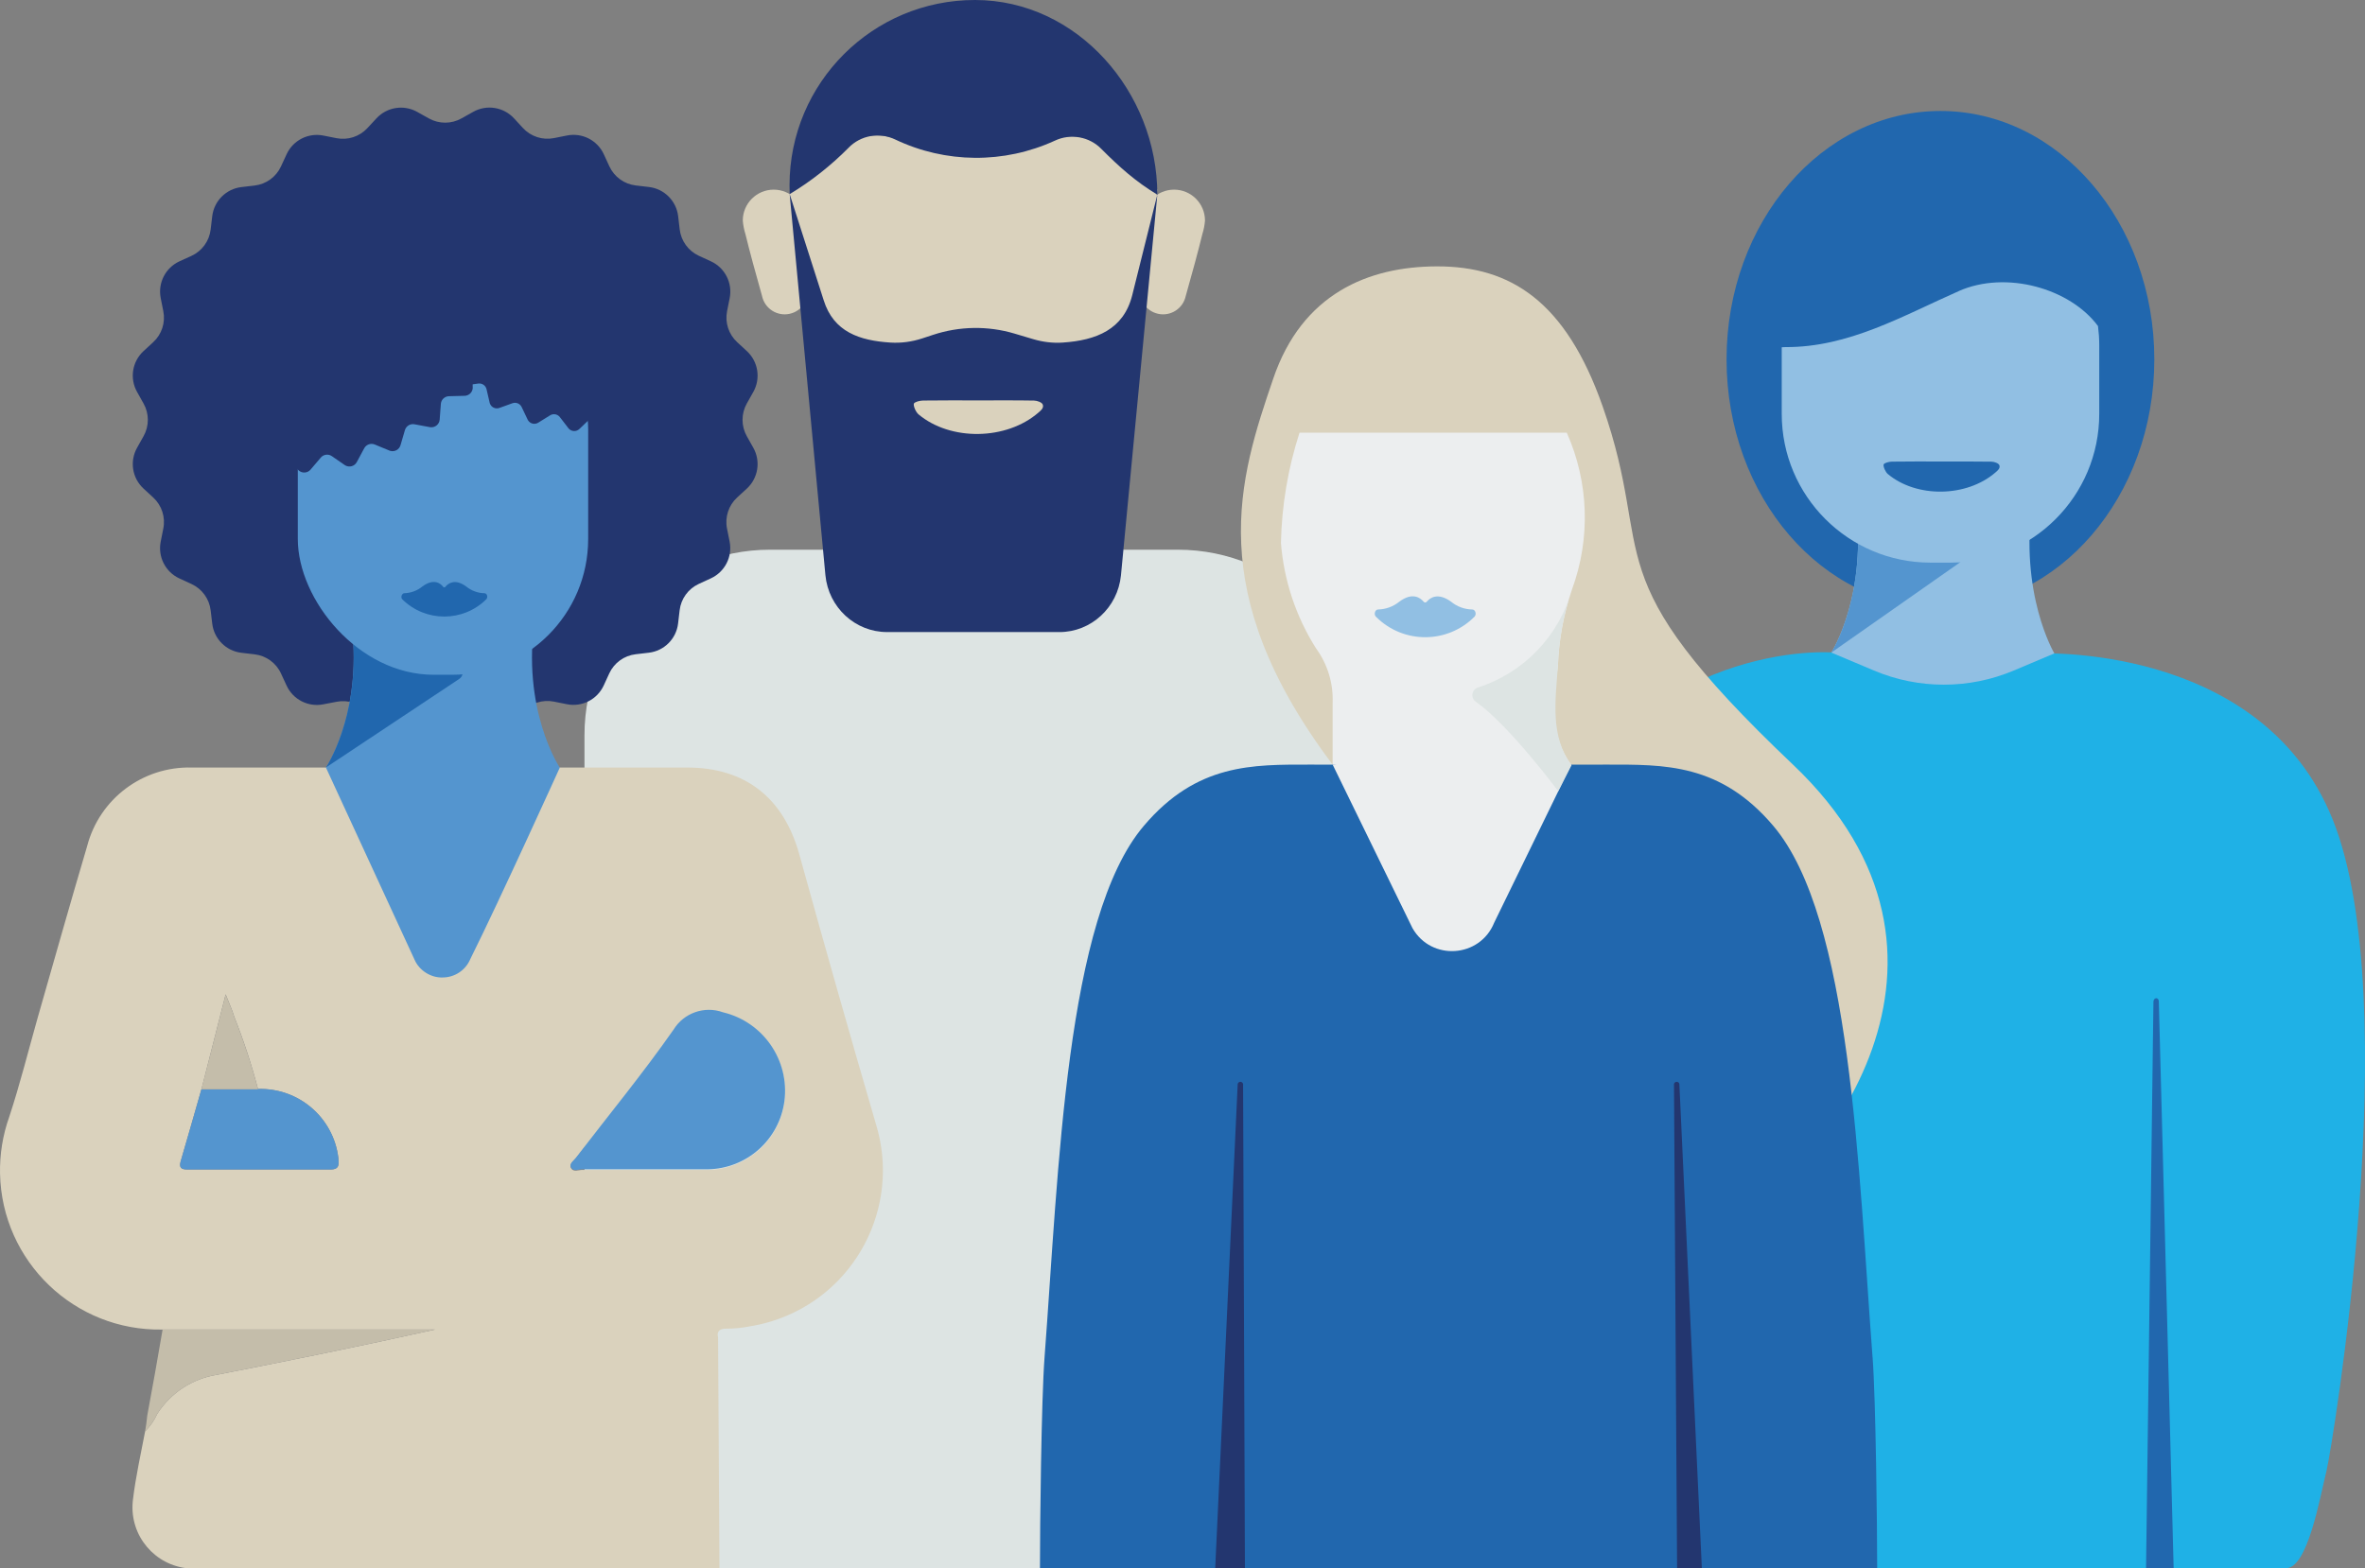
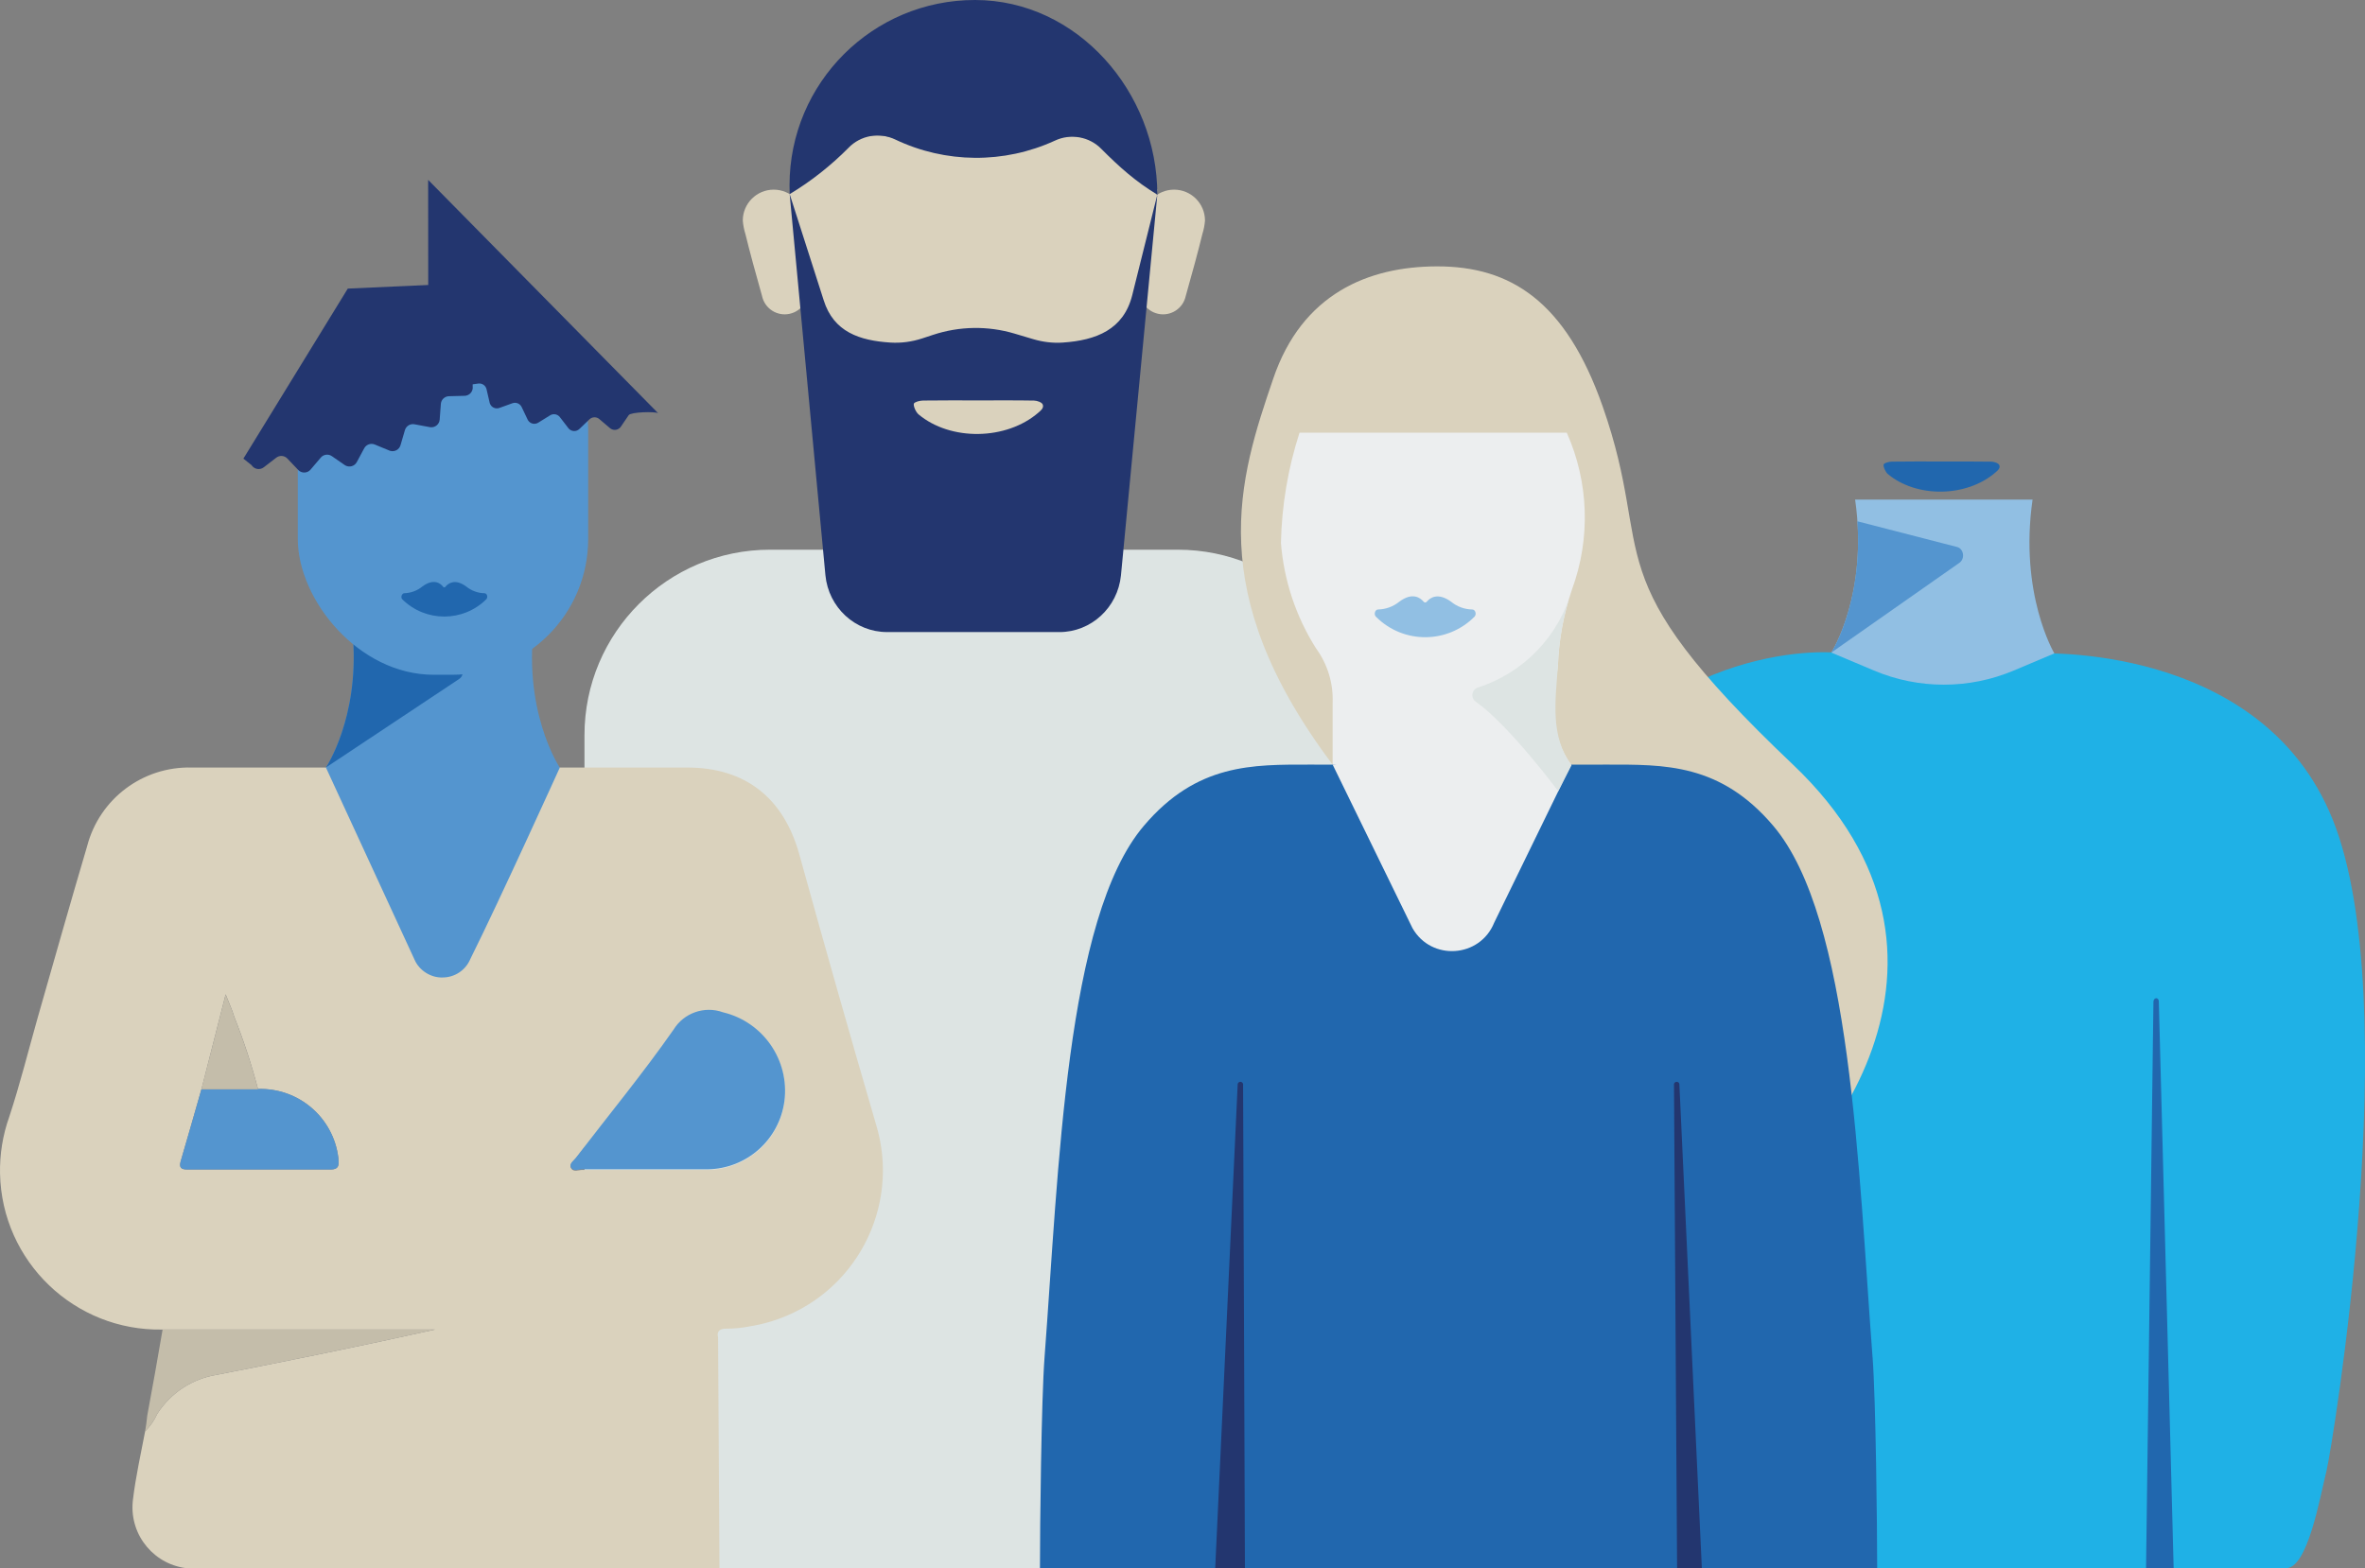
<svg xmlns="http://www.w3.org/2000/svg" id="a" viewBox="0 0 717.074 475.69">
  <rect x="0" y="0" width="717.074" height="475.69" fill="#808080" stroke="none" />
  <defs>
    <style>.cls-1{fill:#eceeef;}.cls-2{fill:#91bfe3;}.cls-3{fill:#dad2bd;}.cls-4{fill:#dde4e3;}.cls-5{fill:#c4bdaa;}.cls-6{fill:#1fb1e6;}.cls-7{fill:#2167ae;}.cls-8{fill:#23366f;}.cls-9{fill:#5495cf;}</style>
  </defs>
  <g>
    <path class="cls-6" d="M469.596,446.76c2.85,8.5,4.78,16.22,12.3,21.57,5.37,3.82,11.18,7.28,17.69,7.28h117.33c.65,0,1.29,.06,2.43,0,0-.22,0,.22,0,0h73.8c6.51,0,10.15-20.93,12.28-29.64,1.68-6.89,24.13-141.92,1.85-197.43-21.72-54.11-90.33-50.35-90.33-50.35,0,0-40.11,3.05-58.64-.04-9.2-1.53-64.17-.3-90.31,57.27-18.23,40.16-1.44,182.24,1.61,191.35l-.01-.01Z" />
    <path class="cls-7" d="M650.686,475.67l2.24-171.82c0-1.26,1.39-1.53,1.63-.33l4.5,172.15h-8.37Z" />
    <g>
-       <ellipse class="cls-7" cx="588.346" cy="109" rx="64.85" ry="75.34" />
      <path class="cls-2" d="M616.276,151.52h-53.8c4.13,28.67-7.21,46.4-7.21,46.4l12.9,5.44c13.56,5.73,28.87,5.73,42.43,0l12.29-5.19s-10.73-17.98-6.6-46.66l-.01,.01Z" />
      <path class="cls-9" d="M563.166,158.11c1.7,24.77-7.9,39.81-7.9,39.81l38.83-27.22c1.78-1.25,1.33-4.28-.72-4.81l-30.2-7.78h-.01Z" />
-       <path class="cls-2" d="M593.896,88.28c14.4-6.35,33.77-.81,42.22,10.61,.24,1.88,.38,3.8,.38,5.74v20.89c0,24.92-20.2,45.12-45.12,45.12h-6.03c-24.92,0-45.12-20.2-45.12-45.12v-20.2c.34-.04,.71-.05,1.11-.05,19.17,.11,35.57-9.48,52.57-16.98l-.01-.01Z" />
      <path class="cls-7" d="M588.606,139.97c-5,0-9.99-.04-14.99,.04-.83,.01-2.25,.36-2.49,.84-.2,.62,.54,2.31,1.27,2.92,8.73,7.31,23.91,7.07,32.62-.47,.64-.56,1.49-1.21,1.22-2.13-.17-.66-1.55-1.14-2.39-1.15-5.08-.09-10.16-.04-15.25-.04l.01-.01Z" />
    </g>
  </g>
  <g>
    <path class="cls-4" d="M233.456,166.72h123.67c31.04,0,56.24,25.2,56.24,56.24v252.71H177.216V222.96c0-31.04,25.2-56.24,56.24-56.24h0Z" />
    <g>
      <g>
        <path class="cls-3" d="M243.956,66.89c0-5.18-4.2-9.37-9.37-9.37s-9.37,4.2-9.37,9.37c.11,1.41,.39,2.81,.81,4.15,1.22,5.03,3.12,12,5.03,18.74,.81,3.8,4.55,6.22,8.34,5.4,1.93-.41,3.59-1.61,4.59-3.31-.06-10.47-.03-24.99-.03-24.99v.01Z" />
        <path class="cls-3" d="M346.616,66.89c0-5.18,4.2-9.37,9.37-9.37s9.37,4.2,9.37,9.37c-.11,1.41-.39,2.81-.81,4.15-1.22,5.03-3.12,12-5.03,18.74-.81,3.8-4.55,6.22-8.34,5.4-1.93-.41-3.59-1.61-4.59-3.31,.06-10.47,.03-24.99,.03-24.99v.01Z" />
      </g>
      <path class="cls-3" d="M345.026,49.54c-6.49-2.67-6-1.94-11.34-5.61-3.69-2.6-9.39-3.31-14.18-1.75-15.39,4.83-33.12,4.74-48.4-.25-4.78-1.57-10.5-.86-14.18,1.75-5.34,3.68-9.52,6.73-16.01,9.4l-1.49,5.74,3.65,31.16c0,21.26,21.16,38.49,52.21,38.49s52.21-17.23,52.21-38.49l3.38-32.45-5.84-7.98-.01-.01Z" />
      <path class="cls-8" d="M257.236,44.86c3.68-3.82,9.4-4.85,14.18-2.56,15.28,7.29,33.01,7.43,48.4,.37,4.79-2.27,10.49-1.25,14.18,2.56,5.34,5.37,10.41,9.9,16.9,13.8h0C350.916,27.99,326.686,.02,295.646,0c-31.04-.03-56.23,25.12-56.26,56.17v.09l.05,2.61c6.49-3.89,12.47-8.64,17.81-14.01h-.01Z" />
      <path class="cls-8" d="M321.186,191.7h-52.24c-9.65,0-17.73-7.46-18.68-17.25l-10.84-115.59,10.32,32.21c3,9.59,10.84,12.23,20.25,12.83,3.25,.2,6.51-.24,9.61-1.26l3.35-1.1c8-2.63,16.59-2.76,24.66-.36l5.68,1.69c2.9,.86,5.94,1.24,8.95,1.03,10.11-.69,18.43-3.91,21.05-14.36l7.61-30.51-11.03,115.5c-.99,9.76-9.05,17.18-18.68,17.18l-.01-.01Z" />
      <path class="cls-3" d="M296.546,121.44c-5.56,0-11.13-.04-16.69,.04-.93,.01-2.5,.4-2.77,.93-.22,.69,.6,2.58,1.41,3.26,9.73,8.15,26.63,7.88,36.34-.52,.72-.62,1.66-1.34,1.36-2.38-.19-.73-1.73-1.27-2.66-1.28-5.66-.1-11.32-.05-16.98-.05h-.01Z" />
    </g>
  </g>
  <g>
    <path class="cls-3" d="M475.056,301.41l48.21,72.25c29.57-17.76,82.01-83.22,20.36-141.76-61.65-58.54-41.24-61.74-57.7-108.66-11.2-31.89-27.9-42.45-50.12-42.45-20.92,0-41.01,8.32-49.75,34.03-10.37,30.36-21.53,64.53,17.99,117.07l71,69.51,.01,.01Z" />
    <path class="cls-1" d="M394.016,131.24h81.04c6.69,15.03,7.26,32.08,1.58,47.52-2.56,7.5-4,15.33-4.28,23.25-1.47,11.08-2.41,21.33,4.14,30.08h-72.44v-18.92c.24-5.91-1.53-11.73-5.02-16.51-6.1-9.64-9.76-20.62-10.65-31.99,.24-11.36,2.13-22.62,5.63-33.43h0Z" />
    <path class="cls-2" d="M417.826,184.85c2.36-.05,4.63-.88,6.46-2.37,4-2.98,6.37-1.16,7.35,0,.2,.27,.57,.33,.84,.13,.05-.04,.09-.08,.13-.13,.93-1.12,3.3-2.93,7.35,0,1.81,1.49,4.07,2.33,6.42,2.37,.93,0,1.39,1.35,.74,2.14-8.17,8.28-21.5,8.37-29.78,.2l-.2-.2c-.65-.74-.19-2.14,.7-2.14h-.01Z" />
    <path class="cls-7" d="M567.766,411.69c-4.32-56.86-6.42-133.3-30.08-161.19-16.09-19.02-33.1-18.6-50.45-18.6l-45,.08-45-.08c-17.34,0-34.36-.42-50.45,18.6-23.67,27.9-25.76,104.33-30.08,161.19-.98,13.02-1.39,51.47-1.39,63.98h253.85c0-12.51-.42-50.96-1.39-63.98h-.01Z" />
    <path class="cls-8" d="M508.496,475.67l-.94-146.92c.11-.45,.56-.73,1.01-.62,.31,.07,.54,.31,.62,.62l6.82,146.86-7.5,.06h-.01Z" />
    <path class="cls-8" d="M377.466,475.61l-.56-146.86c-.11-.45-.56-.73-1.01-.62-.31,.07-.54,.31-.62,.62l-6.82,146.86h9.01Z" />
    <path class="cls-1" d="M440.166,227.34l-36.1,4.57,24.2,49.58c5.7,10.03,20.47,9.04,24.78-1.66l23.34-47.89" />
-     <path class="cls-4" d="M472.456,239.95s-14.88-20-24.97-27.11c-1.11-.74-1.41-2.25-.66-3.35,.31-.47,.78-.81,1.31-.97,13.9-4.49,24.61-15.67,28.5-29.76-2.56,7.5-4,15.33-4.28,23.25-.72,10.33-2.41,21.33,4.14,30.08l-4.04,7.87v-.01Z" />
+     <path class="cls-4" d="M472.456,239.95s-14.88-20-24.97-27.11c-1.11-.74-1.41-2.25-.66-3.35,.31-.47,.78-.81,1.31-.97,13.9-4.49,24.61-15.67,28.5-29.76-2.56,7.5-4,15.33-4.28,23.25-.72,10.33-2.41,21.33,4.14,30.08l-4.04,7.87Z" />
  </g>
  <g>
    <path class="cls-3" d="M26.43,256.59c3.75-14.34,16.89-24.2,31.71-23.8h41.355l26.155,56.44c1.44,3.34,4.78,5.44,8.42,5.3,3.76,0,7.15-2.25,8.6-5.72,9.3-18.6,17.108-37.27,26.408-56.02h39.292c17.71,0,29.2,9.3,33.94,26.18,7.56,27.34,15.31,54.63,23.25,81.88,7.8,25.27-6.36,52.08-31.63,59.89-2.25,.69-4.54,1.22-6.87,1.58-2.27,.45-4.57,.66-6.88,.65-1.91,0-2.93,.74-2.46,2.65l.42,70.07H57.21c-10.24-.86-17.84-9.85-16.98-20.09,.03-.31,.06-.62,.1-.93,.84-6.93,2.42-13.95,3.67-20.55,1.54-1.52,2.79-3.32,3.67-5.3,4.06-6.36,10.64-10.67,18.09-11.86,22.08-4.32,44.12-8.79,66.16-13.72H49.3C22.63,403.79,.56,382.61,.01,355.94c-.12-5.87,.83-11.71,2.8-17.23,3.25-9.86,5.77-19.99,8.6-29.99,5.02-17.53,9.9-34.87,15.02-52.12v-.01Zm44.59,51.75c-.56-1.95-1.44-3.77-2.6-6.79l-7.35,28.83c-2.09,7.25-4.14,14.55-6.28,21.81-.51,1.81,0,2.51,1.91,2.51h43.52c2.84,0,2.51-1.72,2.37-3.53-1.49-12.22-12.06-21.28-24.36-20.88-1.95-7.45-4.36-14.78-7.21-21.94v-.01Zm143.57,46.49c11.81-.18,21.7-8.98,23.25-20.69,1.58-12.4-6.44-24.01-18.6-26.92-5.62-2.03-11.89,.16-15.02,5.25-9.3,13.3-19.67,25.9-29.57,38.82-.65,.88-2.19,1.77-1.49,3.02s2.23,.51,3.44,.51h37.99v.01Z" />
    <path class="cls-5" d="M44,434.122c1.54-1.52,2.79-3.32,3.67-5.3,4.06-6.36,10.64-10.67,18.09-11.86,22.08-4.32,44.12-8.79,66.16-13.72H49.3c-1.49,8.69-3.02,17.39-4.65,26.08-.14,1.58-.37,3.16-.65,4.79v.01Z" />
    <path class="cls-9" d="M196.64,354.64h17.95c11.81-.18,21.7-8.98,23.25-20.69,1.58-12.4-6.44-24.01-18.6-26.92-5.62-2.03-11.89,.16-15.02,5.25-9.3,13.3-19.67,25.9-29.57,38.82-.65,.88-2.19,1.77-1.49,3.02,.7,1.26,2.23,.51,3.44,.51h20.04v.01Z" />
    <path class="cls-9" d="M61.07,330.37c-2.09,7.25-4.14,14.55-6.28,21.81-.51,1.81,0,2.51,1.91,2.51h43.52c2.84,0,2.51-1.72,2.37-3.53-1.49-12.22-12.06-21.28-24.36-20.88l-17.16,.09Z" />
    <path class="cls-5" d="M61.07,330.37h17.16c-1.95-7.45-4.36-14.78-7.21-21.94-.56-1.95-1.44-3.77-2.6-6.79l-7.35,28.73Z" />
    <g>
-       <path class="cls-8" d="M139.939,35.901l3.526-1.973c4.071-2.29,9.181-1.49,12.358,1.934l2.74,2.972c2.39,2.581,5.949,3.735,9.399,3.049l3.958-.786c4.584-.915,9.197,1.434,11.152,5.679l1.689,3.668c1.473,3.194,4.501,5.391,7.994,5.802l4.01,.471c4.642,.549,8.302,4.209,8.851,8.851l.471,4.01c.413,3.492,2.61,6.519,5.802,7.994l3.668,1.689c4.244,1.957,6.595,6.568,5.686,11.152l-.793,3.965c-.685,3.449,.473,7.006,3.056,9.393l2.965,2.74c3.425,3.179,4.225,8.291,1.934,12.364l-1.979,3.52c-1.715,3.071-1.715,6.812,0,9.883l1.979,3.526c2.29,4.071,1.49,9.181-1.934,12.358l-2.985,2.74c-2.584,2.388-3.741,5.948-3.056,9.399l.793,3.958c.912,4.585-1.44,9.197-5.686,11.152l-3.668,1.689c-3.192,1.475-5.389,4.502-5.802,7.994l-.471,4.01c-.547,4.647-4.211,8.311-8.857,8.857l-4.01,.471c-3.493,.411-6.521,2.608-7.994,5.802l-1.689,3.668c-1.956,4.246-6.567,6.597-11.152,5.686l-3.958-.793c-3.451-.687-7.011,.47-9.399,3.056l-2.74,2.965c-3.177,3.424-8.287,4.224-12.358,1.934l-3.5-1.927c-3.067-1.721-6.809-1.721-9.876,0l-3.526,1.979c-4.073,2.291-9.185,1.491-12.364-1.934l-2.74-2.965c-2.384-2.586-5.943-3.744-9.393-3.056l-4.003,.767c-4.583,.911-9.193-1.441-11.146-5.686l-1.695-3.668c-1.47-3.193-4.496-5.391-7.987-5.802l-4.016-.471c-4.642-.547-8.301-4.209-8.845-8.851l-.477-4.01c-.411-3.493-2.608-6.521-5.802-7.994l-3.668-1.689c-4.245-1.956-6.594-6.569-5.679-11.152l.786-3.958c.705-3.459-.449-7.036-3.043-9.431l-2.972-2.74c-3.424-3.177-4.224-8.287-1.934-12.358l1.973-3.526c1.721-3.069,1.721-6.813,0-9.883l-1.973-3.52c-2.291-4.073-1.491-9.185,1.934-12.364l2.972-2.74c2.584-2.385,3.739-5.944,3.049-9.393l-.786-3.965c-.913-4.583,1.436-9.195,5.679-11.152l3.662-1.663c3.194-1.473,5.391-4.501,5.802-7.994l.477-4.01c.544-4.642,4.203-8.304,8.845-8.851l4.016-.471c3.491-.41,6.518-2.608,7.987-5.802l1.695-3.668c1.951-4.247,6.562-6.599,11.146-5.686l3.965,.786c3.448,.688,7.006-.468,9.393-3.049l2.759-2.972c3.179-3.425,8.291-4.225,12.364-1.934l3.526,1.973c3.075,1.723,6.827,1.715,9.895-.019Z" />
      <path class="cls-9" d="M162.238,187.167h-55.93c4.292,28.109-7.495,45.636-7.495,45.636l32.902,4.926,7.207-.106,30.812-4.809s-11.787-17.538-7.495-45.648Z" />
      <path class="cls-7" d="M107.044,193.594c1.77,24.288-8.215,39.179-8.215,39.179l40.364-26.831c1.85-1.224,1.377-4.199-.753-4.72l-31.396-7.628Z" />
      <rect class="cls-9" x="90.296" y="88.985" width="88.039" height="115.665" rx="41.17" ry="41.17" />
      <path class="cls-8" d="M143.317,94.364v22.814c.189,1.383-.778,2.657-2.161,2.846-.091,.013-.183,.02-.276,.022l-4.758,.122c-1.298,.033-2.36,1.045-2.456,2.34l-.354,4.745c-.105,1.392-1.318,2.435-2.71,2.33-.09-.007-.179-.018-.268-.035l-4.68-.87c-1.275-.237-2.522,.533-2.882,1.779l-1.334,4.564c-.388,1.337-1.786,2.107-3.123,1.719-.091-.026-.18-.058-.268-.094l-4.396-1.818c-1.206-.512-2.604-.02-3.223,1.135l-2.25,4.19c-.66,1.23-2.192,1.692-3.422,1.032-.08-.043-.158-.091-.234-.142l-3.907-2.701c-1.069-.737-2.522-.542-3.359,.451l-3.088,3.629c-.898,1.063-2.489,1.197-3.552,.298-.072-.061-.141-.126-.206-.195l-3.275-3.449c-.892-.943-2.353-1.054-3.378-.258l-3.771,2.901c-1.098,.862-2.687,.67-3.548-.428-.054-.07-.105-.142-.152-.216l-2.488-1.972,31.652-51.572,37.145-1.683,.722,8.516Z" />
      <path class="cls-8" d="M199.55,125.314c-1.012-.548-8.277-.361-8.922,.593l-2.379,3.494c-.698,1.024-2.094,1.288-3.117,.59-.066-.045-.129-.093-.19-.145l-3.223-2.746c-.875-.747-2.175-.708-3.004,.09l-3.049,2.92c-.899,.858-2.323,.824-3.181-.075-.054-.056-.104-.115-.152-.177l-2.579-3.352c-.701-.913-1.98-1.147-2.959-.541l-3.591,2.224c-1.043,.662-2.425,.354-3.088-.688-.05-.079-.096-.161-.136-.246l-1.818-3.81c-.495-1.041-1.7-1.538-2.785-1.147l-3.971,1.431c-1.166,.419-2.451-.187-2.87-1.353-.027-.076-.051-.154-.07-.233l-.954-4.119c-.271-1.121-1.347-1.853-2.488-1.695l-4.184,.567c-1.224,.168-2.352-.689-2.52-1.913-.011-.082-.018-.164-.02-.247l-.116-4.223c-.033-1.15-.928-2.09-2.076-2.179l-4.21-.309c-1.236-.09-2.164-1.165-2.075-2.4,.006-.081,.016-.163,.031-.243l-.039-50.824" />
      <path class="cls-9" d="M98.829,232.804l26.871,58.276c1.399,3.249,4.959,5.518,8.502,5.381,3.66,0,6.968-2.192,8.387-5.568,9.062-18.18,27.144-58.09,27.144-58.09H98.829Z" />
      <path class="cls-7" d="M122.572,179.92c2.005-.059,3.932-.773,5.477-2.034,3.443-2.533,5.438-.998,6.25,0,.108,.225,.381,.323,.606,.205,.088-.049,.166-.117,.205-.205,.812-.949,2.856-2.494,6.25,0,1.565,1.272,3.511,1.995,5.526,2.034,.773,0,1.135,1.135,.587,1.809-7.062,7.022-18.476,7.022-25.537,0-.548-.675,0-1.809,.636-1.809" />
    </g>
  </g>
</svg>